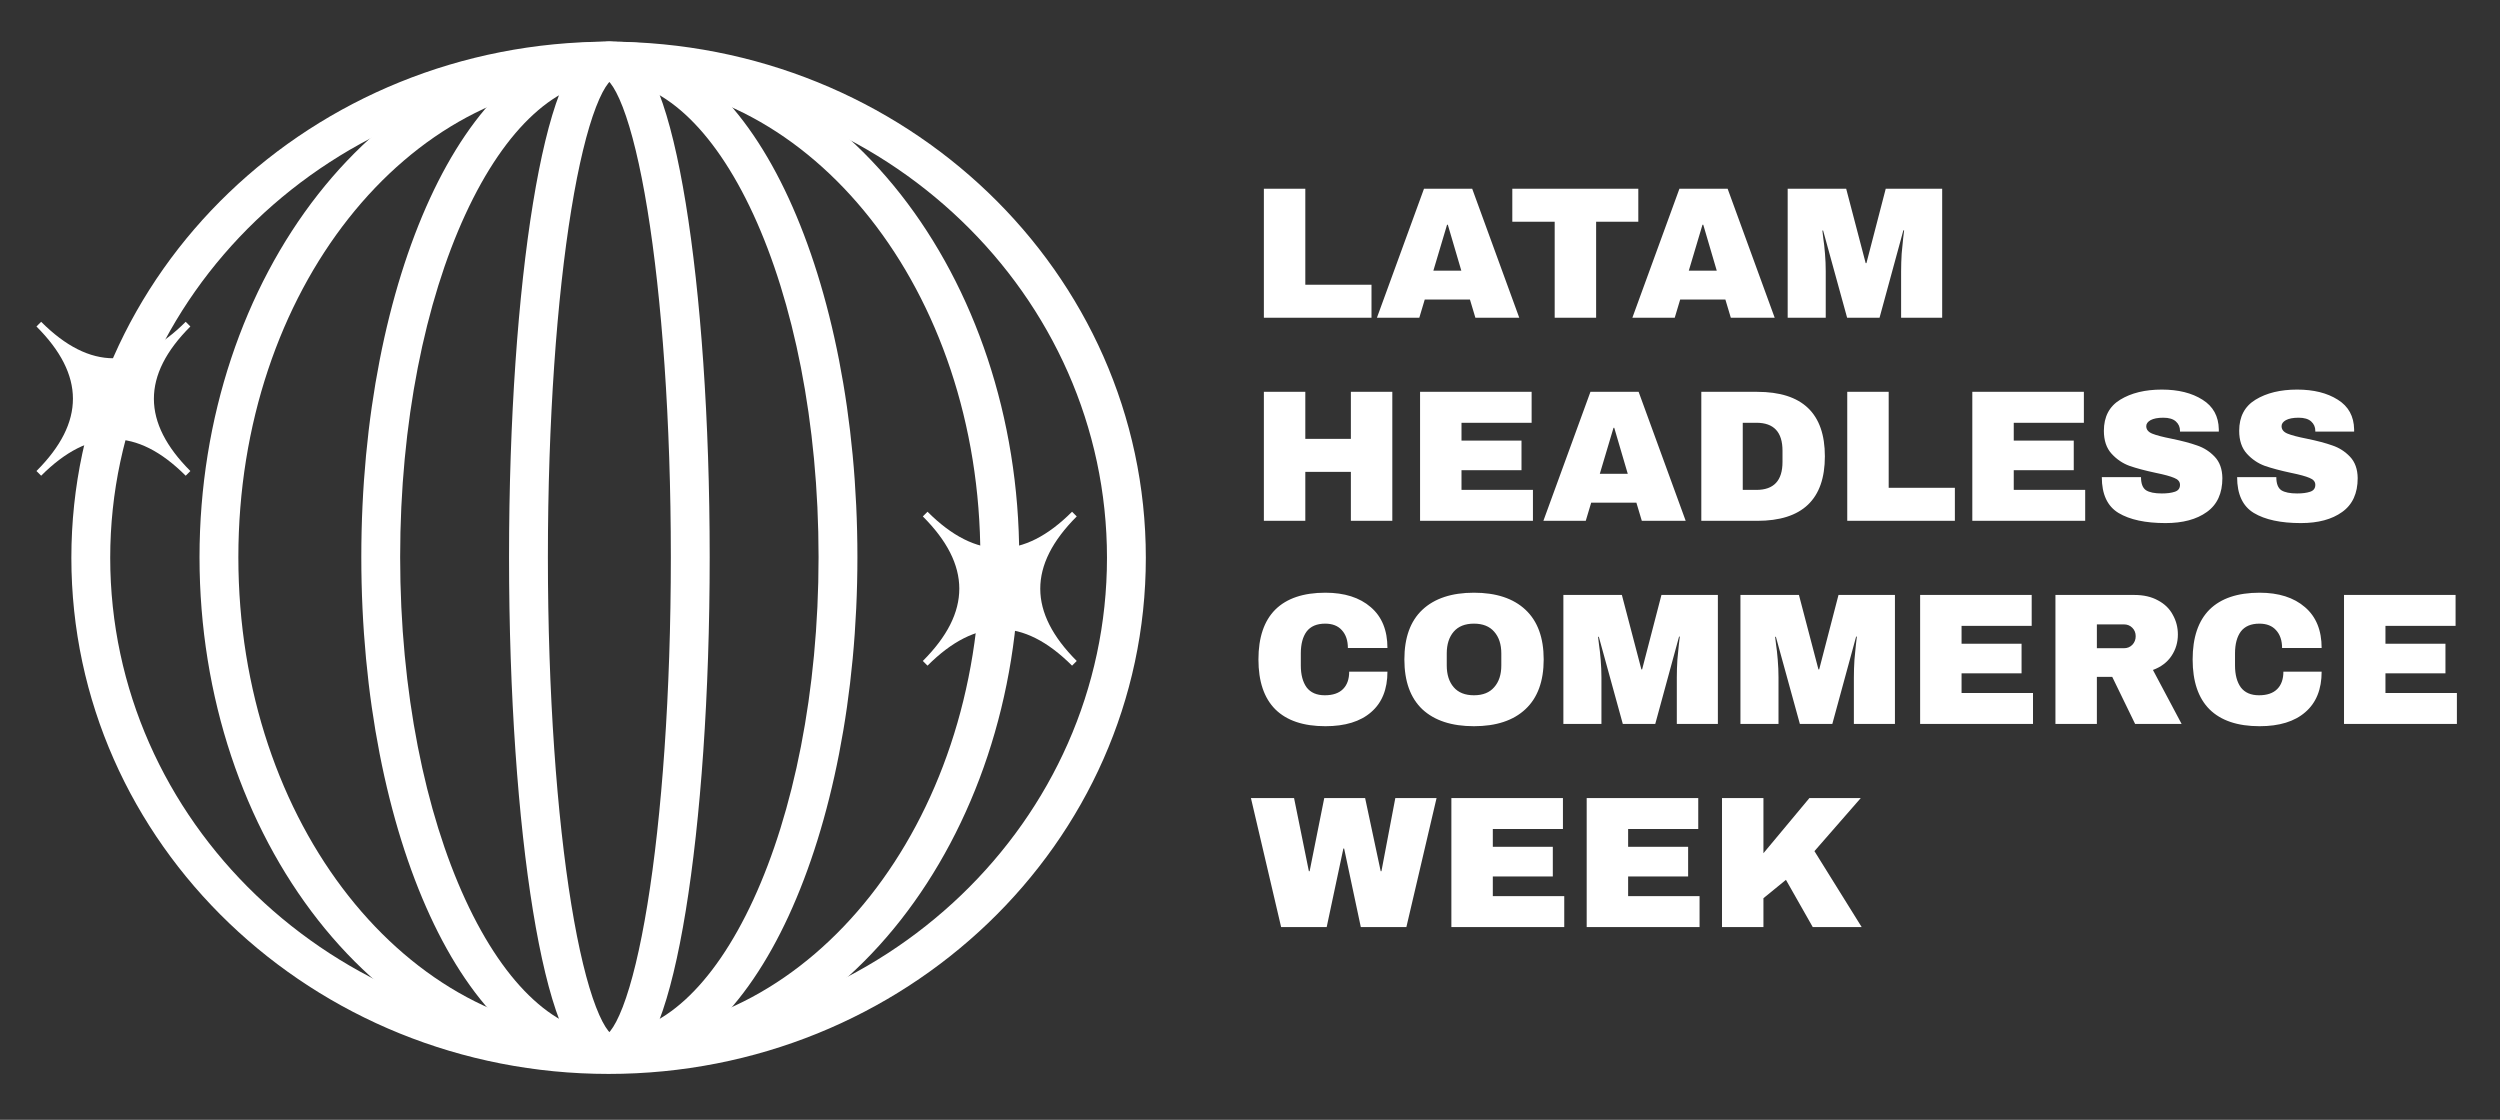
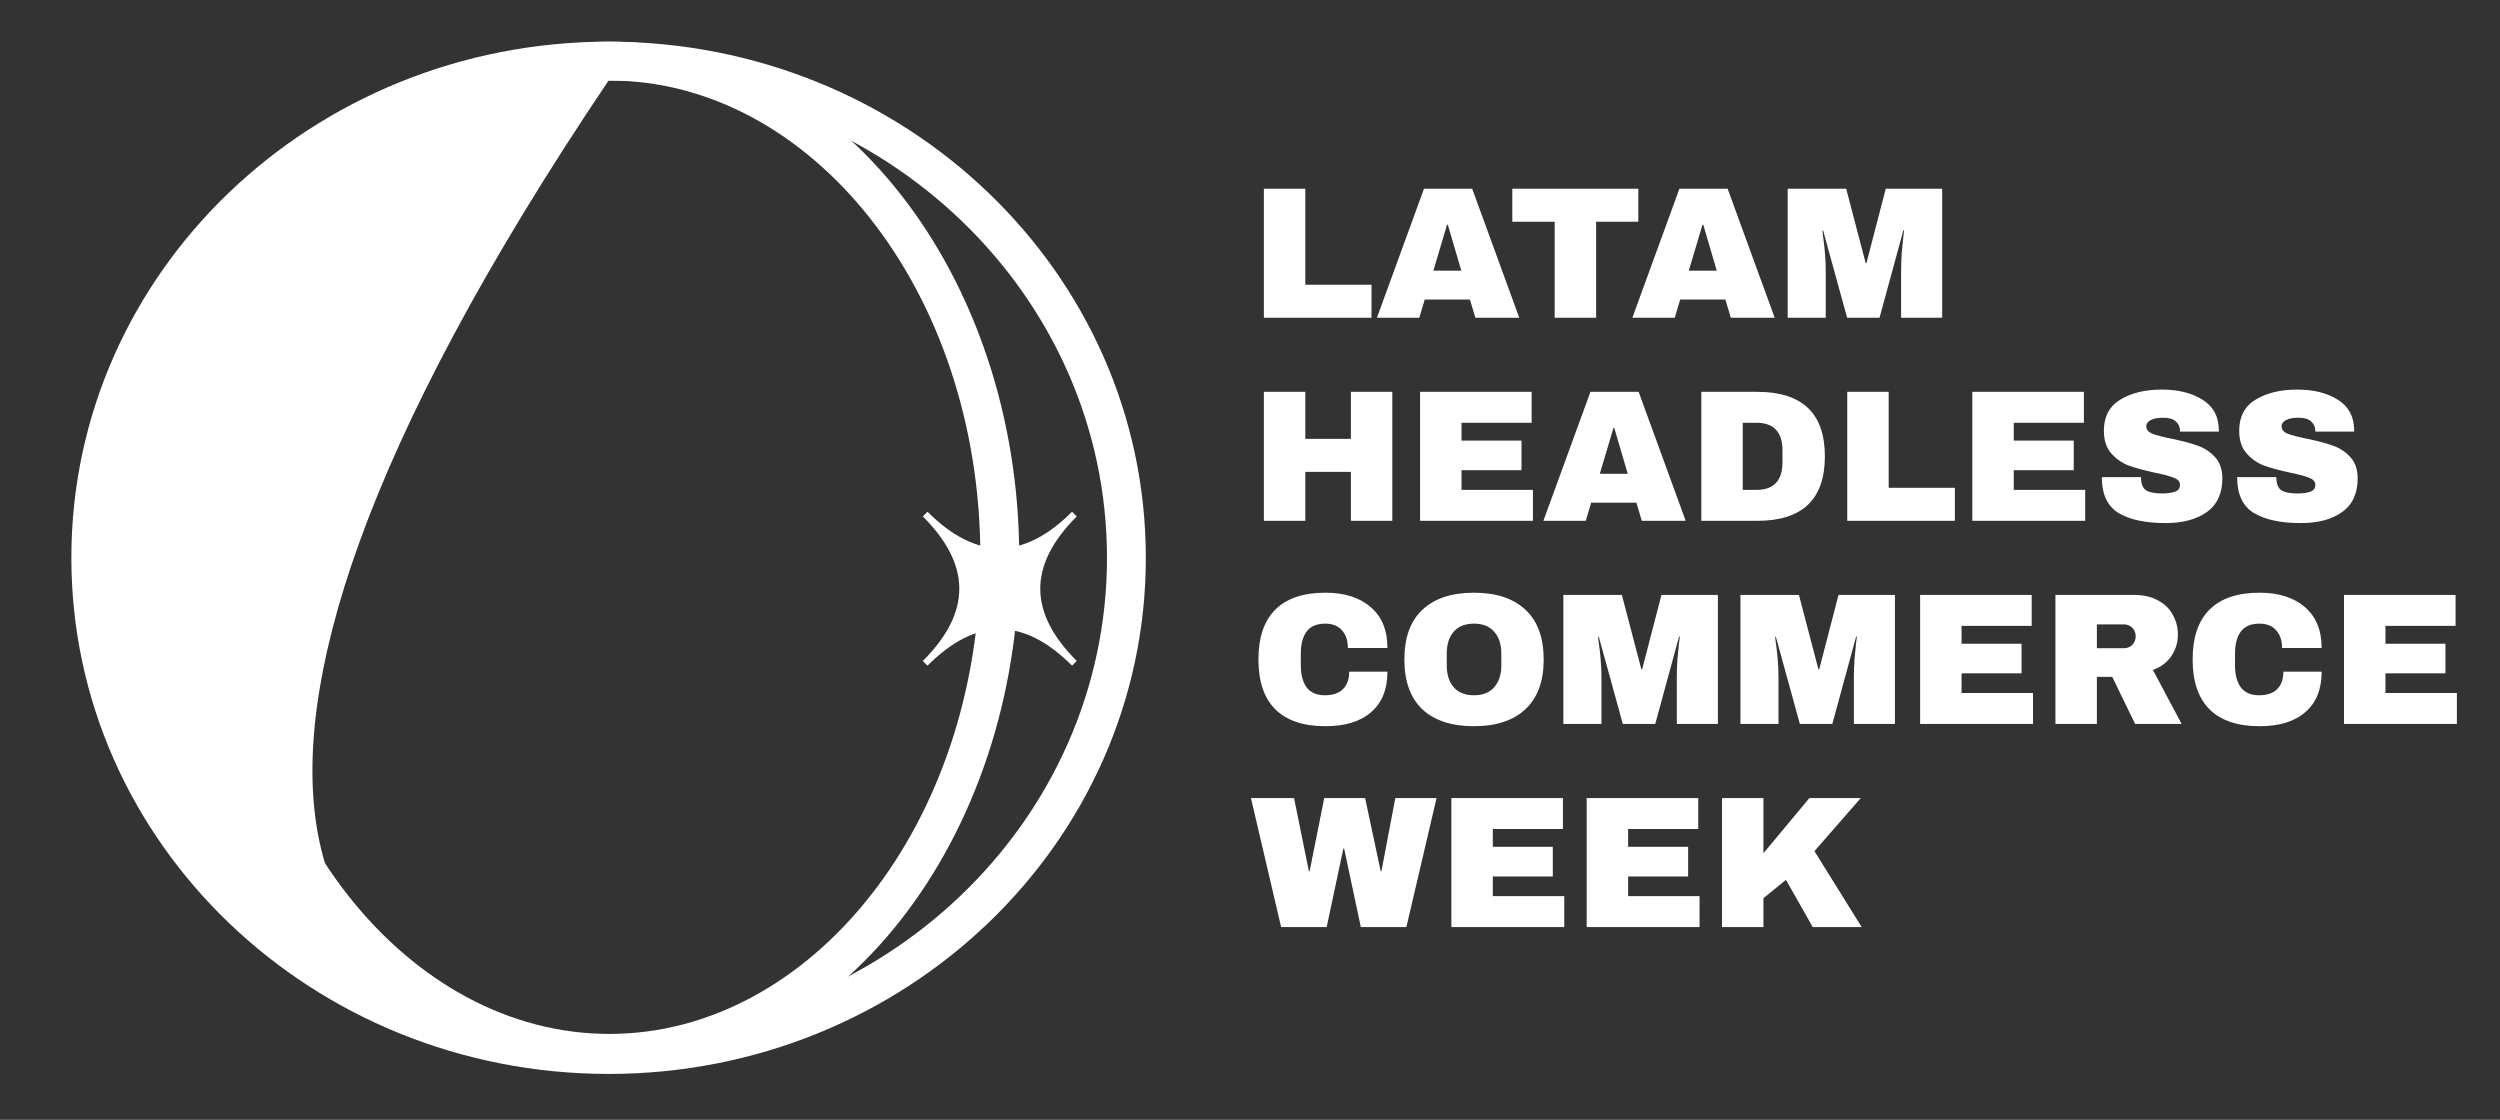
<svg xmlns="http://www.w3.org/2000/svg" width="480" height="215" viewBox="0 0 480 215" fill="none">
  <rect x="0" y="0" width="480" height="215" fill="#333333" stroke="none" />
-   <path fill-rule="evenodd" clip-rule="evenodd" d="M13.702 107.097C13.702 52.222 60.031 8 116.851 8C173.671 8 220 52.222 220 107.097C220 161.971 173.671 206.194 116.851 206.194C60.031 206.194 13.702 161.971 13.702 107.097ZM116.851 15.459C63.855 15.459 21.161 56.631 21.161 107.097C21.161 157.562 63.855 198.735 116.851 198.735C169.847 198.735 212.541 157.562 212.541 107.097C212.541 56.631 169.847 15.459 116.851 15.459Z" fill="white" />
+   <path fill-rule="evenodd" clip-rule="evenodd" d="M13.702 107.097C13.702 52.222 60.031 8 116.851 8C173.671 8 220 52.222 220 107.097C220 161.971 173.671 206.194 116.851 206.194C60.031 206.194 13.702 161.971 13.702 107.097ZM116.851 15.459C21.161 157.562 63.855 198.735 116.851 198.735C169.847 198.735 212.541 157.562 212.541 107.097C212.541 56.631 169.847 15.459 116.851 15.459Z" fill="white" />
  <path fill-rule="evenodd" clip-rule="evenodd" d="M38.307 106.986C38.307 53.199 72.755 8 116.998 8C161.24 8 195.689 53.199 195.689 106.986C195.689 160.772 161.24 205.971 116.998 205.971C72.755 205.971 38.307 160.772 38.307 106.986ZM116.998 15.459C78.44 15.459 45.765 55.555 45.765 106.986C45.765 158.416 78.44 198.513 116.998 198.513C155.555 198.512 188.23 158.416 188.23 106.986C188.23 55.555 155.555 15.459 116.998 15.459Z" fill="white" />
-   <path fill-rule="evenodd" clip-rule="evenodd" d="M82.571 38.058C90.641 20.552 102.542 8 116.997 8C131.453 8 143.354 20.552 151.424 38.058C159.64 55.882 164.623 80.243 164.623 106.951C164.623 133.659 159.64 158.02 151.424 175.844C143.354 193.35 131.453 205.902 116.997 205.902C102.542 205.902 90.641 193.35 82.571 175.844C74.355 158.02 69.372 133.659 69.372 106.951C69.372 80.243 74.355 55.882 82.571 38.058ZM89.345 41.18C81.674 57.82 76.83 81.07 76.83 106.951C76.83 132.832 81.674 156.082 89.345 172.722C97.162 189.68 107.21 198.443 116.997 198.443C126.785 198.443 136.833 189.68 144.65 172.722C152.321 156.082 157.165 132.832 157.165 106.951C157.165 81.07 152.321 57.82 144.65 41.18C136.833 24.222 126.785 15.459 116.997 15.459C107.209 15.459 97.162 24.222 89.345 41.18Z" fill="white" />
-   <path fill-rule="evenodd" clip-rule="evenodd" d="M110.951 11.339C112.258 9.7 114.262 8 116.998 8C119.733 8 121.738 9.7 123.044 11.339C124.396 13.034 125.534 15.304 126.523 17.87C128.518 23.041 130.241 30.306 131.662 39.019C134.514 56.503 136.26 80.519 136.26 106.951C136.26 133.383 134.514 157.398 131.662 174.883C130.241 183.596 128.518 190.861 126.523 196.032C125.534 198.598 124.396 200.868 123.044 202.563C121.738 204.202 119.733 205.902 116.998 205.902C114.262 205.902 112.258 204.202 110.951 202.563C109.6 200.868 108.462 198.598 107.473 196.032C105.478 190.861 103.755 183.596 102.334 174.883C99.482 157.398 97.736 133.383 97.736 106.951C97.736 80.519 99.482 56.503 102.334 39.019C103.755 30.306 105.478 23.041 107.473 17.87C108.462 15.304 109.6 13.034 110.951 11.339ZM109.695 40.219C106.926 57.198 105.195 80.793 105.195 106.951C105.195 133.109 106.926 156.704 109.695 173.683C111.085 182.202 112.709 188.882 114.432 193.348C115.3 195.6 116.113 197.072 116.784 197.914C116.863 198.013 116.934 198.096 116.998 198.167C117.062 198.096 117.133 198.013 117.212 197.913C117.883 197.072 118.696 195.6 119.564 193.348C121.287 188.882 122.911 182.202 124.301 173.683C127.07 156.704 128.801 133.109 128.801 106.951C128.801 80.793 127.07 57.198 124.301 40.219C122.911 31.7 121.287 25.02 119.564 20.554C118.696 18.302 117.883 16.83 117.212 15.989C117.133 15.889 117.062 15.806 116.998 15.735C116.934 15.806 116.863 15.889 116.784 15.988C116.113 16.83 115.3 18.302 114.432 20.554C112.709 25.02 111.085 31.7 109.695 40.219ZM117.387 15.384C117.387 15.385 117.38 15.389 117.366 15.396C117.38 15.387 117.387 15.383 117.387 15.384ZM116.63 15.396C116.616 15.389 116.608 15.385 116.608 15.384C116.608 15.383 116.616 15.387 116.63 15.396ZM116.608 198.518C116.608 198.517 116.616 198.513 116.631 198.506C116.616 198.515 116.608 198.519 116.608 198.518ZM117.365 198.506C117.38 198.513 117.387 198.517 117.387 198.518C117.387 198.519 117.38 198.515 117.365 198.506Z" fill="white" />
  <path d="M206.285 98.703L205.835 98.253C196.534 107.553 187.458 107.628 178.083 98.253L177.633 98.703L177.183 99.153C186.483 108.454 186.558 117.529 177.183 126.905L177.633 127.355L178.083 127.805C187.383 118.504 196.459 118.429 205.835 127.805L206.735 126.905C197.434 117.604 197.359 108.529 206.735 99.153L206.285 98.703Z" fill="white" />
-   <path d="M36.102 62.235L35.652 61.785C26.351 71.085 17.276 71.16 7.9 61.785L7.45 62.235L7 62.685C16.301 71.986 16.376 81.061 7 90.437L7.45 90.887L7.9 91.337C17.201 82.036 26.276 81.961 35.652 91.337L36.552 90.437C27.251 81.136 27.176 72.061 36.552 62.685L36.102 62.235Z" fill="white" />
  <path d="M242.664 36.232H250.62V54.664H263.328V61H242.664V36.232ZM283.272 61L282.228 57.508H273.552L272.508 61H264.372L273.408 36.232H282.66L291.696 61H283.272ZM275.208 51.964H280.572L277.98 43.144H277.836L275.208 51.964ZM306.455 42.568V61H298.499V42.568H290.363V36.232H314.555V42.568H306.455ZM332.315 61L331.271 57.508H322.595L321.551 61H313.415L322.451 36.232H331.703L340.739 61H332.315ZM324.251 51.964H329.615L327.023 43.144H326.879L324.251 51.964ZM365.014 61V52.072C365.014 50.968 365.05 49.84 365.122 48.688C365.218 47.512 365.314 46.528 365.41 45.736C365.506 44.944 365.566 44.44 365.59 44.224H365.446L360.874 61H354.646L350.038 44.26H349.894C349.918 44.476 349.978 44.98 350.074 45.772C350.194 46.54 350.302 47.512 350.398 48.688C350.494 49.84 350.542 50.968 350.542 52.072V61H343.234V36.232H354.466L358.21 50.524H358.354L362.062 36.232H372.898V61H365.014ZM259.368 100V90.604H250.62V100H242.664V75.232H250.62V84.268H259.368V75.232H267.324V100H259.368ZM272.652 75.232H294.072V81.172H280.608V84.592H292.128V90.28H280.608V94.06H294.324V100H272.652V75.232ZM315.229 100L314.185 96.508H305.509L304.465 100H296.329L305.365 75.232H314.617L323.653 100H315.229ZM307.165 90.964H312.529L309.937 82.144H309.793L307.165 90.964ZM337.38 75.232C346.044 75.232 350.376 79.36 350.376 87.616C350.376 95.872 346.044 100 337.38 100H326.652V75.232H337.38ZM334.608 94.06H337.236C340.572 94.06 342.24 92.272 342.24 88.696V86.536C342.24 82.96 340.572 81.172 337.236 81.172H334.608V94.06ZM354.672 75.232H362.628V93.664H375.336V100H354.672V75.232ZM378.684 75.232H400.104V81.172H386.64V84.592H398.16V90.28H386.64V94.06H400.356V100H378.684V75.232ZM415.068 74.8C418.236 74.8 420.84 75.448 422.88 76.744C424.92 78.016 425.964 79.912 426.012 82.432V82.864H418.56V82.72C418.56 82 418.296 81.4 417.768 80.92C417.24 80.44 416.436 80.2 415.356 80.2C414.3 80.2 413.484 80.356 412.908 80.668C412.356 80.98 412.08 81.364 412.08 81.82C412.08 82.468 412.464 82.948 413.232 83.26C414 83.572 415.236 83.896 416.94 84.232C418.932 84.64 420.564 85.072 421.836 85.528C423.132 85.96 424.26 86.68 425.22 87.688C426.18 88.696 426.672 90.064 426.696 91.792C426.696 94.72 425.7 96.892 423.708 98.308C421.74 99.724 419.1 100.432 415.788 100.432C411.924 100.432 408.912 99.784 406.752 98.488C404.616 97.192 403.548 94.9 403.548 91.612H411.072C411.072 92.86 411.396 93.7 412.044 94.132C412.692 94.54 413.7 94.744 415.068 94.744C416.076 94.744 416.904 94.636 417.552 94.42C418.224 94.204 418.56 93.76 418.56 93.088C418.56 92.488 418.188 92.044 417.444 91.756C416.724 91.444 415.536 91.12 413.88 90.784C411.864 90.352 410.196 89.908 408.876 89.452C407.556 88.972 406.404 88.192 405.42 87.112C404.436 86.032 403.944 84.568 403.944 82.72C403.944 80.008 404.988 78.016 407.076 76.744C409.188 75.448 411.852 74.8 415.068 74.8ZM441.048 74.8C444.216 74.8 446.82 75.448 448.86 76.744C450.9 78.016 451.944 79.912 451.992 82.432V82.864H444.54V82.72C444.54 82 444.276 81.4 443.748 80.92C443.22 80.44 442.416 80.2 441.336 80.2C440.28 80.2 439.464 80.356 438.888 80.668C438.336 80.98 438.06 81.364 438.06 81.82C438.06 82.468 438.444 82.948 439.212 83.26C439.98 83.572 441.216 83.896 442.92 84.232C444.912 84.64 446.544 85.072 447.816 85.528C449.112 85.96 450.24 86.68 451.2 87.688C452.16 88.696 452.652 90.064 452.676 91.792C452.676 94.72 451.68 96.892 449.688 98.308C447.72 99.724 445.08 100.432 441.768 100.432C437.904 100.432 434.892 99.784 432.732 98.488C430.596 97.192 429.528 94.9 429.528 91.612H437.052C437.052 92.86 437.376 93.7 438.024 94.132C438.672 94.54 439.68 94.744 441.048 94.744C442.056 94.744 442.884 94.636 443.532 94.42C444.204 94.204 444.54 93.76 444.54 93.088C444.54 92.488 444.168 92.044 443.424 91.756C442.704 91.444 441.516 91.12 439.86 90.784C437.844 90.352 436.176 89.908 434.856 89.452C433.536 88.972 432.384 88.192 431.4 87.112C430.416 86.032 429.924 84.568 429.924 82.72C429.924 80.008 430.968 78.016 433.056 76.744C435.168 75.448 437.832 74.8 441.048 74.8ZM254.472 113.8C258.144 113.8 261.048 114.724 263.184 116.572C265.32 118.396 266.388 121.012 266.388 124.42H258.792C258.792 122.98 258.408 121.84 257.64 121C256.896 120.16 255.828 119.74 254.436 119.74C252.828 119.74 251.64 120.244 250.872 121.252C250.128 122.26 249.756 123.664 249.756 125.464V127.768C249.756 129.544 250.128 130.948 250.872 131.98C251.64 132.988 252.804 133.492 254.364 133.492C255.9 133.492 257.064 133.096 257.856 132.304C258.648 131.512 259.044 130.396 259.044 128.956H266.388C266.388 132.34 265.344 134.932 263.256 136.732C261.192 138.532 258.264 139.432 254.472 139.432C250.248 139.432 247.044 138.352 244.86 136.192C242.7 134.032 241.62 130.84 241.62 126.616C241.62 122.392 242.7 119.2 244.86 117.04C247.044 114.88 250.248 113.8 254.472 113.8ZM282.996 113.8C287.268 113.8 290.568 114.892 292.896 117.076C295.224 119.26 296.388 122.44 296.388 126.616C296.388 130.792 295.224 133.972 292.896 136.156C290.568 138.34 287.268 139.432 282.996 139.432C278.724 139.432 275.424 138.352 273.096 136.192C270.792 134.008 269.64 130.816 269.64 126.616C269.64 122.416 270.792 119.236 273.096 117.076C275.424 114.892 278.724 113.8 282.996 113.8ZM282.996 119.74C281.292 119.74 279.996 120.256 279.108 121.288C278.22 122.32 277.776 123.712 277.776 125.464V127.768C277.776 129.52 278.22 130.912 279.108 131.944C279.996 132.976 281.292 133.492 282.996 133.492C284.7 133.492 285.996 132.976 286.884 131.944C287.796 130.912 288.252 129.52 288.252 127.768V125.464C288.252 123.712 287.796 122.32 286.884 121.288C285.996 120.256 284.7 119.74 282.996 119.74ZM321.948 139V130.072C321.948 128.968 321.984 127.84 322.056 126.688C322.152 125.512 322.248 124.528 322.344 123.736C322.44 122.944 322.5 122.44 322.524 122.224H322.38L317.808 139H311.58L306.972 122.26H306.828C306.852 122.476 306.912 122.98 307.008 123.772C307.128 124.54 307.236 125.512 307.332 126.688C307.428 127.84 307.476 128.968 307.476 130.072V139H300.168V114.232H311.4L315.144 128.524H315.288L318.996 114.232H329.832V139H321.948ZM355.944 139V130.072C355.944 128.968 355.98 127.84 356.052 126.688C356.148 125.512 356.244 124.528 356.34 123.736C356.436 122.944 356.496 122.44 356.52 122.224H356.376L351.804 139H345.576L340.968 122.26H340.824C340.848 122.476 340.908 122.98 341.004 123.772C341.124 124.54 341.232 125.512 341.328 126.688C341.424 127.84 341.472 128.968 341.472 130.072V139H334.164V114.232H345.396L349.14 128.524H349.284L352.992 114.232H363.828V139H355.944ZM368.664 114.232H390.084V120.172H376.62V123.592H388.14V129.28H376.62V133.06H390.336V139H368.664V114.232ZM418.152 121.828C418.152 123.34 417.744 124.708 416.928 125.932C416.112 127.156 414.924 128.056 413.364 128.632L418.872 139H409.944L405.552 129.964H402.6V139H394.644V114.232H409.8C411.576 114.232 413.088 114.58 414.336 115.276C415.608 115.948 416.556 116.872 417.18 118.048C417.828 119.2 418.152 120.46 418.152 121.828ZM410.052 122.152C410.052 121.504 409.836 120.964 409.404 120.532C408.972 120.1 408.444 119.884 407.82 119.884H402.6V124.456H407.82C408.444 124.456 408.972 124.24 409.404 123.808C409.836 123.352 410.052 122.8 410.052 122.152ZM433.839 113.8C437.511 113.8 440.415 114.724 442.551 116.572C444.687 118.396 445.755 121.012 445.755 124.42H438.159C438.159 122.98 437.775 121.84 437.007 121C436.263 120.16 435.195 119.74 433.803 119.74C432.195 119.74 431.007 120.244 430.239 121.252C429.495 122.26 429.123 123.664 429.123 125.464V127.768C429.123 129.544 429.495 130.948 430.239 131.98C431.007 132.988 432.171 133.492 433.731 133.492C435.267 133.492 436.431 133.096 437.223 132.304C438.015 131.512 438.411 130.396 438.411 128.956H445.755C445.755 132.34 444.711 134.932 442.623 136.732C440.559 138.532 437.631 139.432 433.839 139.432C429.615 139.432 426.411 138.352 424.227 136.192C422.067 134.032 420.987 130.84 420.987 126.616C420.987 122.392 422.067 119.2 424.227 117.04C426.411 114.88 429.615 113.8 433.839 113.8ZM450.051 114.232H471.471V120.172H458.007V123.592H469.527V129.28H458.007V133.06H471.723V139H450.051V114.232ZM261.276 178L258.072 162.916H257.928L254.724 178H245.976L240.18 153.232H248.46L251.304 167.272H251.448L254.256 153.232H262.104L265.092 167.272H265.236L267.9 153.232H275.82L270.024 178H261.276ZM278.664 153.232H300.084V159.172H286.62V162.592H298.14V168.28H286.62V172.06H300.336V178H278.664V153.232ZM304.644 153.232H326.064V159.172H312.6V162.592H324.12V168.28H312.6V172.06H326.316V178H304.644V153.232ZM347.401 153.232H357.265L348.373 163.42L357.445 178H348.049L342.901 168.928L338.581 172.456V178H330.625V153.232H338.581V163.816L347.401 153.232Z" fill="white" />
</svg>